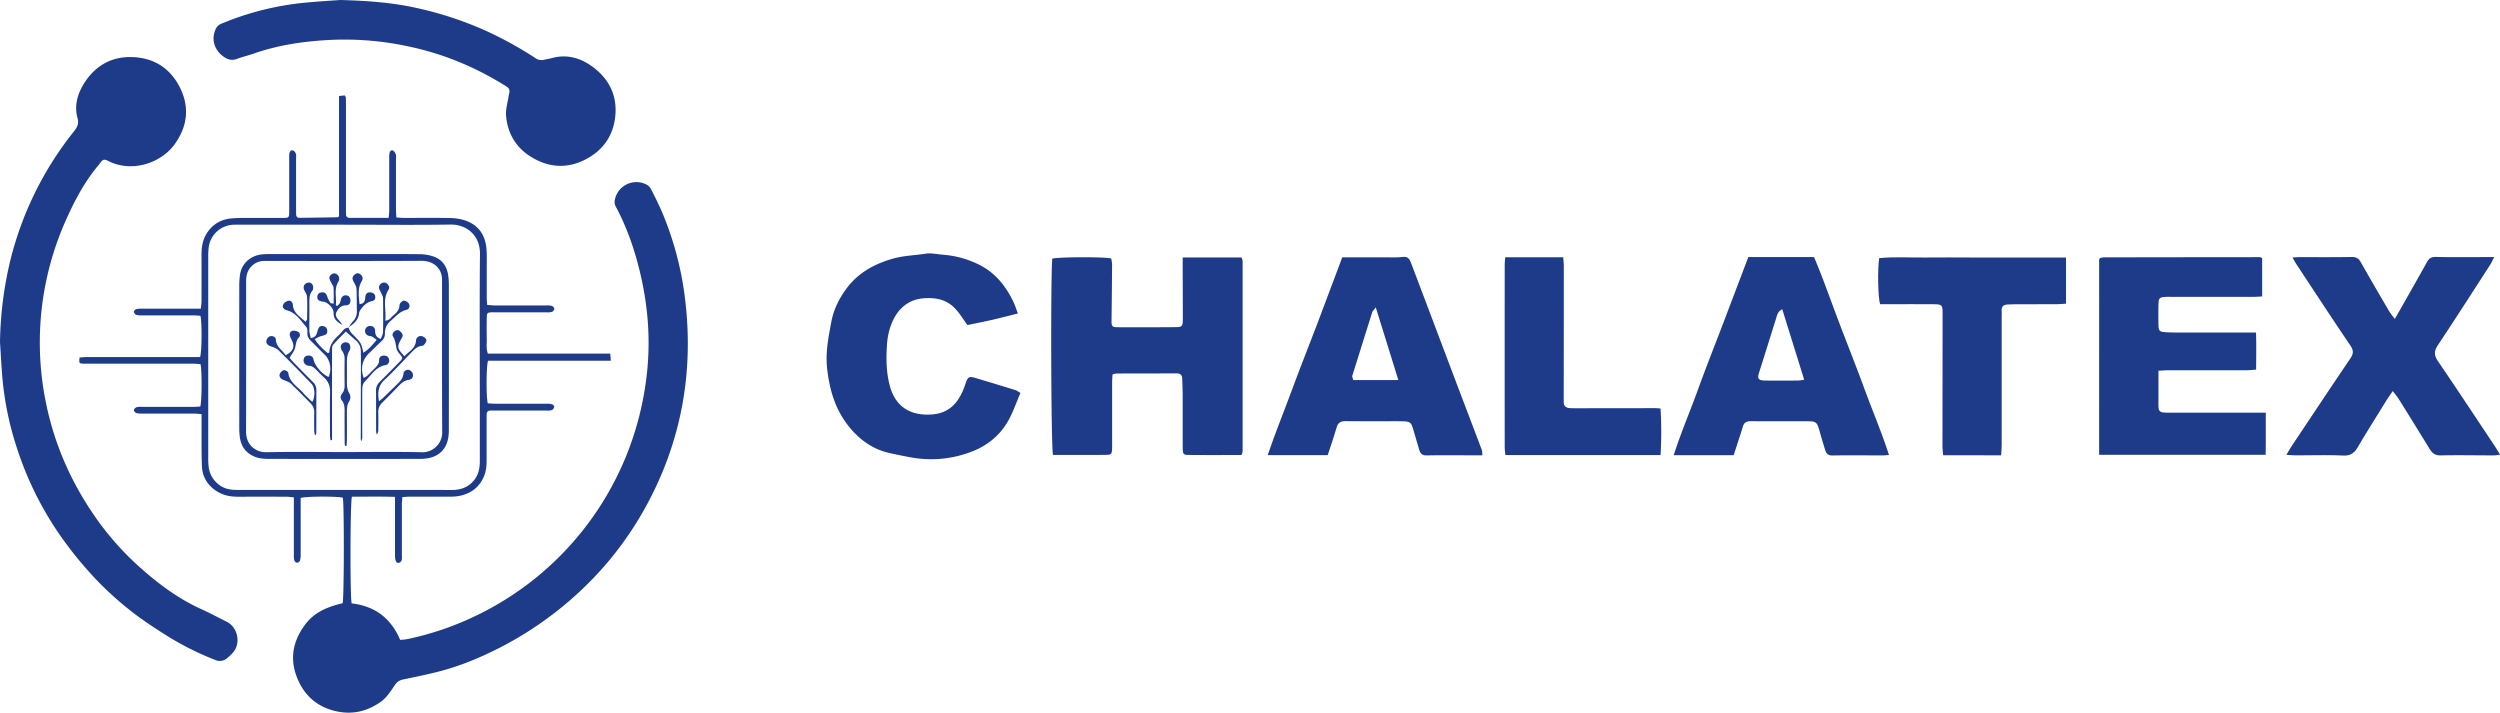
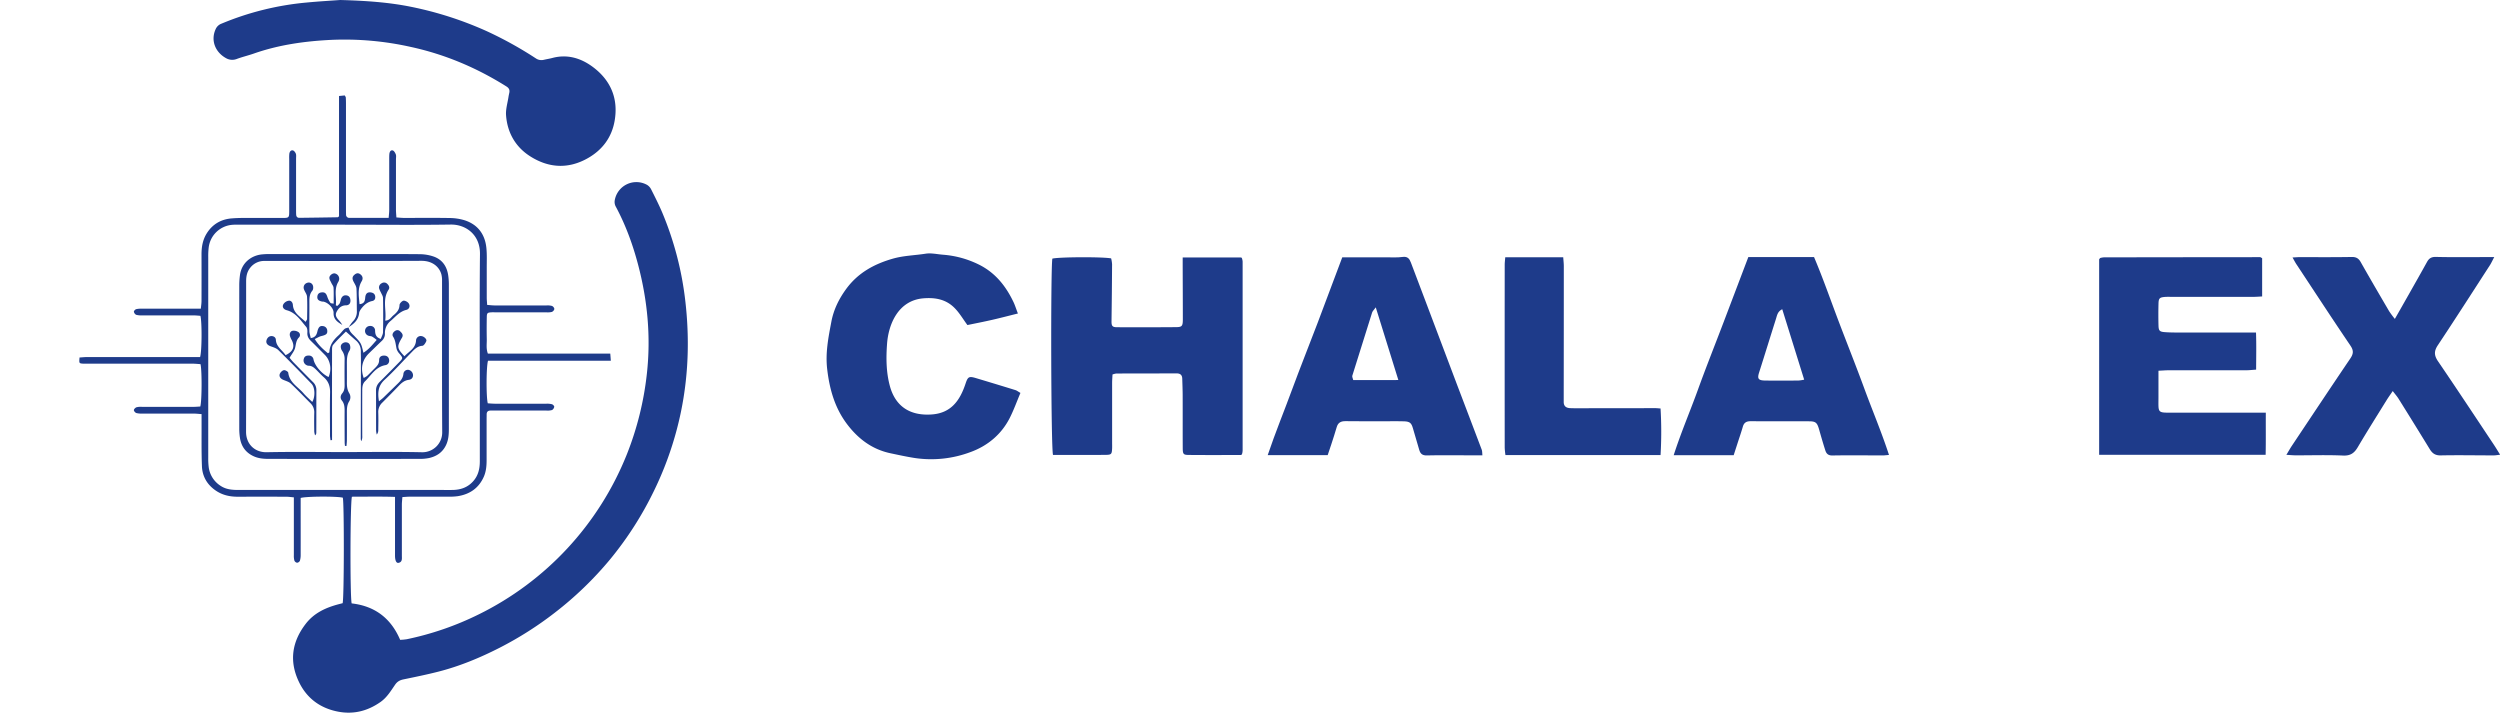
<svg xmlns="http://www.w3.org/2000/svg" viewBox="0 0 2409.99 687.07">
  <defs>
    <style>.cls-1{fill:#1e3b8a;}</style>
  </defs>
  <g id="Layer_2" data-name="Layer 2">
    <g id="Layer_1-2" data-name="Layer 1">
      <path class="cls-1" d="M1140.11,248.22h56.42a1.4,1.4,0,0,1,.36.3,1.62,1.62,0,0,1,.42.66,13.94,13.94,0,0,1,.58,3q0,90.95,0,181.9a14.73,14.73,0,0,1-.42,3.09,6.39,6.39,0,0,1-.85,1.46c-16.85,0-33.77.11-50.69-.06-5.25-.05-5.75-.81-5.78-7-.09-16.47,0-32.93-.06-49.4,0-5.74-.23-11.48-.41-17.23-.11-3.55-2-5-5.55-5-19.35.09-38.71.07-58.06.13a18.61,18.61,0,0,0-3.62.93c-.13,2.84-.37,5.62-.37,8.41q0,28.62,0,57.24c0,1.83.07,3.66,0,5.49-.27,5.73-.67,6.3-6.43,6.35-13.6.14-27.2.07-40.8.09h-9.74c-2-6.57-2.35-181.56-.62-189.26,5.7-1.59,47.76-1.86,56.65-.24a32.15,32.15,0,0,1,.9,5.67q-.16,27.42-.54,54.84c-.06,4.51.73,5.83,5.15,5.85q28.63.15,57.28-.08c5.53-.05,6.31-1.14,6.32-7.46,0-16.46-.09-32.93-.14-49.39C1140.1,255.53,1140.11,252.47,1140.11,248.22Z" />
      <path class="cls-1" d="M2180.7,248.9v36.88c-2.94.14-5.71.39-8.48.39q-39.22,0-78.44,0c-2.36,0-4.72-.11-7.06.09-4.84.43-5.8,1.34-5.93,6.38-.18,7.05-.19,14.12,0,21.17.12,4.95,1.07,6,6,6.36,4.68.37,9.4.38,14.11.39q32.16.06,64.32,0h9.57c.43,12.18.15,23.51.12,35.75-3.55.24-6.55.61-9.56.62-24.84,0-49.68,0-74.52,0-3.05,0-6.1.27-10.07.45,0,9,0,17.32,0,25.61,0,15.73-1.49,14.8,14.85,14.82q39.61,0,79.23,0h9.4c-.09,14.09.13,27.22-.16,40.58h-160.5V250a8.61,8.61,0,0,1,.84-1.09,1.54,1.54,0,0,1,.69-.34,17.07,17.07,0,0,1,3.06-.48q75.3-.13,150.59-.19C2179.18,247.88,2179.63,248.34,2180.7,248.9Z" />
      <path class="cls-1" d="M2210,248.22c3.19-.17,4.94-.34,6.69-.34,16.74,0,33.48.15,50.21-.16,4.28-.08,6.71,1.22,8.78,4.86,9,15.89,18.23,31.69,27.46,47.46a90.67,90.67,0,0,0,5.49,7.39c5.15-9.06,9.64-16.93,14.1-24.81,5.65-10,11.34-20,16.88-30.05,1.94-3.52,4.2-5,8.64-4.9,16.73.41,33.47.16,50.2.16h6c-1.72,3.22-2.72,5.49-4,7.54-16.74,25.88-33.37,51.83-50.43,77.5-3.79,5.7-3.55,9.86.23,15.41,18.09,26.55,35.79,53.36,53.6,80.09,2,3,3.8,6,6.27,10-2.87.3-4.54.63-6.22.63-17,0-34-.35-51,0-5.29.13-8.11-1.94-10.61-6q-14.93-24.39-30.1-48.63c-1.42-2.28-3.24-4.31-5.59-7.4-2.45,3.62-4.25,6.09-5.85,8.68-9.34,15.1-18.83,30.12-27.85,45.41-3.38,5.73-7.08,8.42-14.23,8.09-15.13-.7-30.32-.18-45.49-.21-2.52,0-5-.25-9.11-.48,2.21-3.67,3.66-6.28,5.31-8.76,18.7-28,37.33-56.12,56.24-84,3.07-4.53,3.47-7.68.2-12.5-17.44-25.73-34.44-51.76-51.57-77.7C2212.87,253.56,2211.83,251.5,2210,248.22Z" />
      <path class="cls-1" d="M1685.37,247.84h63.37c8.62,20.33,16,41.62,24,62.68,8.12,21.41,16.63,42.67,24.51,64.17,7.74,21.1,16.55,41.83,23.73,63.88-2.89.23-4.39.45-5.89.45-16.2,0-32.41-.25-48.6.06-4.06.08-5.86-1.68-6.87-4.84-2.15-6.68-4.09-13.42-6-20.17-1.89-6.58-3.19-7.91-9.63-7.94-18.81-.09-37.63,0-56.44-.08-4,0-6.33,1.34-7.46,5.25-1.58,5.49-3.47,10.88-5.22,16.32-1.19,3.69-2.39,7.38-3.61,11.17h-57.83c7.09-22.05,16-42.71,23.6-63.79,7.71-21.29,16.11-42.33,24.16-63.5S1677.27,269.2,1685.37,247.84ZM1739.22,366l-21.14-67.91c-4.66,2.27-5,6.14-6.11,9.48-5.42,17.07-10.66,34.19-16.11,51.26-2,6.18-1,7.94,5.85,8,10.69.16,21.38.09,32.07,0A41.1,41.1,0,0,0,1739.22,366Z" />
      <path class="cls-1" d="M1293.94,248.07c15,0,29.06,0,43.16,0,5,0,10,.31,14.88-.37s6.69,1.61,8.11,5.39q6.89,18.28,13.84,36.56,15.32,40.56,30.63,81.13c7.93,21,16,41.86,23.85,62.81.52,1.36.36,3,.61,5.35h-10.35c-14.38,0-28.77-.28-43.15.08-4.38.12-6.27-1.62-7.35-5.24q-3.12-10.47-6.14-21c-1.43-4.95-2.93-6.38-8.25-6.62s-10.46-.07-15.7-.08c-13.6,0-27.2.12-40.8-.09-4.57-.07-7.44,1.33-8.74,5.9-1.56,5.5-3.4,10.93-5.15,16.38-1.11,3.44-2.3,6.87-3.51,10.5h-57.82c7.4-21.94,16-42.75,23.72-63.82,7.84-21.26,16.28-42.3,24.33-63.48S1286,269.13,1293.94,248.07ZM1348,366.35c-7.34-23.6-14.34-46.13-21.77-70.06-1.87,2.58-3.1,3.64-3.52,5q-9.68,30.4-19.09,60.9c-.32,1.05.48,2.44.88,4.2Z" />
      <path class="cls-1" d="M981.25,302.21c-8.89,2.21-16.83,4.3-24.84,6.13s-16.12,3.42-23.82,5c-4.25-5.7-7.89-12.15-13-17.05-8-7.69-17.91-9.63-29.35-8.71-24.35,1.94-33.81,25-35.13,44-1,13.57-.87,27.2,2.7,40.46,5.23,19.41,19.17,29.08,40.64,27.47,18.59-1.39,27-13.68,32.28-29.51,2.26-6.84,3.27-7.54,10.1-5.5q19.06,5.69,38.07,11.57c1.42.44,2.66,1.48,4.8,2.71-3.47,8.2-6.41,16.47-10.36,24.23-8.06,15.81-21.3,26.72-37.49,32.68a107.61,107.61,0,0,1-54.59,5.74c-7.67-1.22-15.28-2.89-22.89-4.5-17.4-3.69-30.7-13.6-41.35-27.45-12.17-15.82-17.33-34.05-19.62-53.64-1.83-15.62,1.14-30.48,4-45.57,2.22-11.84,7.34-22.18,14.33-31.72,11.26-15.39,26.71-23.95,44.89-29.18,10.47-3,21.11-3.14,31.62-4.8,5.52-.87,11.41.59,17.13,1a93.6,93.6,0,0,1,33,8.86c16.75,7.88,27.4,21.26,35,37.55C978.63,294.83,979.57,297.8,981.25,302.21Z" />
-       <path class="cls-1" d="M1873.18,438.84c-.26-3.21-.65-5.76-.65-8.3q0-64.28.12-128.55c0-7.79-.48-8.64-8.21-8.72-14.64-.16-29.29,0-43.93,0h-8.13c-2-6.38-2.5-34.09-.85-44.41,14.78-1.52,29.85-.41,44.86-.62s29.81,0,44.71,0h90.53v44.49c-3.15.19-5.92.51-8.7.52-13.86.06-27.72,0-41.57.07-2.09,0-4.19.08-6.27.22-3.68.27-5.81,2-5.49,6,.14,1.82,0,3.66,0,5.49q0,62.31,0,124.63c0,3-.33,6.05-.52,9.28Z" />
      <path class="cls-1" d="M1600.77,393.79a384.63,384.63,0,0,1,0,44.92H1451.25a66.87,66.87,0,0,1-.72-7.17q-.08-88.17,0-176.33c0-2.29.33-4.58.53-7.23h55.88c.21,3.11.56,5.88.56,8.64q0,62.31-.09,124.61c0,2.09,0,4.18,0,6.27,0,3.91,2.18,5.67,5.82,5.92,2.08.14,4.18.13,6.27.12q38,0,76.07-.09C1597.05,393.45,1598.57,393.64,1600.77,393.79Z" />
      <path class="cls-1" d="M339,581.67c22.34,2.57,37.82,14.22,46.75,35.14a54.54,54.54,0,0,0,6.41-.61,287.84,287.84,0,0,0,69-23.77,293.2,293.2,0,0,0,143-154.14A297.9,297.9,0,0,0,623.6,360.1c3.93-35.55.61-70.59-8.52-105.11-5.16-19.55-12.07-38.42-21.71-56.27a9.54,9.54,0,0,1-.76-5.67,21.17,21.17,0,0,1,31-14.91,10.58,10.58,0,0,1,4,4.22c3.77,7.48,7.59,15,10.84,22.67a311.06,311.06,0,0,1,22.3,86.11c4.66,41.25,2.39,82.17-8.2,122.43a322.42,322.42,0,0,1-21.77,58.87,330.4,330.4,0,0,1-42.82,67A334.28,334.28,0,0,1,535,590.5a338,338,0,0,1-53.49,34c-18.87,9.63-38.45,17.75-59.06,23-11,2.81-22.17,5.08-33.3,7.38-3.51.72-6.08,2-8.24,5.14-4.16,6-7.83,12.31-14.2,16.76-12.32,8.61-25.65,12-40.28,9.34C308.9,682.9,295.62,673.22,288,657c-9.32-19.72-6.58-38.33,6.67-55.57,8.24-10.73,19.71-15.83,32.31-19.1l3.33-.86c1.44-5.26,1.53-96.37.17-101.71-5.1-1.41-34.66-1.41-40.63.25v6.77c0,16,.05,32,0,48a19.16,19.16,0,0,1-.77,5.85,3.47,3.47,0,0,1-2.68,1.85,3.54,3.54,0,0,1-2.59-2,17.64,17.64,0,0,1-.54-5.3q0-24.28,0-48.56v-7.18c-2.86-.24-5.16-.6-7.46-.6q-23.39-.06-46.79,0c-7.57,0-14.63-1.57-21-5.91-8.34-5.69-13-13.68-13.36-23.56-.54-14.17-.28-28.37-.35-42.55,0-2.35,0-4.7,0-7.61-3.08-.22-5.4-.52-7.73-.52-16.4,0-32.8,0-49.2,0a20.43,20.43,0,0,1-5.92-.51c-1.06-.33-2.45-1.91-2.4-2.86s1.5-2.39,2.61-2.74a17.9,17.9,0,0,1,5.35-.37q24.6,0,49.2,0c2.34,0,4.69-.22,6.85-.32,1.56-5.16,1.72-34.49.22-40.86-2.53-.15-5.25-.45-8-.46q-50.4,0-100.79,0c-1.4,0-2.81.06-4.2,0-4.08-.24-4.11-.32-3.63-5.94,2.4-.15,4.91-.43,7.42-.43q50.69,0,101.39,0h7.39c1.77-5.3,1.94-33.55.34-39.76-2.15-.14-4.49-.41-6.82-.42-16.4,0-32.8,0-49.2,0a19.39,19.39,0,0,1-5.92-.54,4.24,4.24,0,0,1-2.2-3c-.09-.74,1.25-2.16,2.2-2.44a19.65,19.65,0,0,1,5.33-.46q24.6,0,49.2,0h7.8c.26-2.8.65-5.09.66-7.38q.06-22.49,0-45c0-7.12,1.13-13.91,4.94-20.07,5.56-9,13.91-13.78,24.18-14.6,8.94-.71,18-.36,27-.42,7.2,0,14.4,0,21.6,0,6.64,0,6.81-.18,6.82-6.64,0-16.79,0-33.58,0-50.37a38.22,38.22,0,0,1,.11-4.79c.25-1.93,1.36-3.74,3.4-3.33,1.17.23,2.43,1.93,2.9,3.23s.2,3.16.2,4.76q0,24.59,0,49.16c0,1.6,0,3.2.1,4.79.09,1.87,1.07,3.08,3,3.06q18.54-.21,37.08-.54c.16,0,.32-.23,1.22-.9v-116l5.53-.55c.51,1,1,1.46,1,2,.13,2,.17,4,.17,6q0,50.65,0,101.32c0,1.8,0,3.6.09,5.4a3.08,3.08,0,0,0,3.4,3.32c12.36,0,24.72,0,37.67,0,.22-2.95.53-5.27.54-7.59,0-16.39,0-32.78,0-49.17,0-1.59,0-3.2.14-4.78.19-2,1.17-4,3.19-3.49,1.25.28,2.44,2.31,3,3.8s.17,3.16.17,4.76q0,24.27,0,48.56c0,2.34.25,4.67.41,7.5,2.81.18,5.14.45,7.47.46,14.6,0,29.2-.18,43.8.09a50.47,50.47,0,0,1,14.68,2.23c12.66,4.18,19.47,13.53,20.8,26.6.66,6.53.32,13.17.35,19.76,0,9.4,0,18.79,0,28.18,0,2.15.24,4.3.4,7,2.7.19,5,.5,7.32.51,16.6,0,33.2,0,49.8,0a16.15,16.15,0,0,1,5.32.46,4,4,0,0,1,2.35,2.93,4.13,4.13,0,0,1-2.48,2.88,17.54,17.54,0,0,1-5.35.35q-24.29,0-48.59,0c-1.4,0-2.81-.06-4.2,0-3.93.25-4.46.65-4.53,4.67-.13,7.19-.15,14.39,0,21.58.08,4.32-.76,8.74,1.05,13.56h118c.18,2.37.32,4.17.53,6.84H470.46c-1.76,5.55-1.86,35-.24,41.07,2.13.12,4.47.37,6.8.38,16.6,0,33.2,0,49.79,0a18.37,18.37,0,0,1,5.31.52c.94.29,2.25,1.7,2.16,2.46a4.39,4.39,0,0,1-2.14,3.13,15.28,15.28,0,0,1-5.31.5q-24.6,0-49.19,0c-1.6,0-3.2,0-4.8,0-2.45,0-3.7,1.2-3.7,3.67,0,1.6-.05,3.2-.05,4.8q0,19.49,0,39c0,5.62-.41,11.17-2.73,16.4-4.89,11-13.62,16.89-25.27,18.69a61,61,0,0,1-9,.46c-12.4,0-24.8,0-37.2,0-2.16,0-4.31.23-7,.38-.19,2.72-.49,5-.49,7.35,0,16.38,0,32.77,0,49.16,0,2.74.62,6-3.09,6.88-2.22.54-3.52-2.14-3.52-7.1q0-24.29,0-48.56V479c-14.44-.48-28.11-.17-41.53-.18C337.57,484.08,337.35,574.74,339,581.67Zm-7.28-365.06H230.32c-2,0-4-.08-6,.08a24.92,24.92,0,0,0-23.16,22.12,70.62,70.62,0,0,0-.42,9q0,96.82,0,193.65a66.74,66.74,0,0,0,.4,8.37,25.09,25.09,0,0,0,11.7,18.63c5.32,3.48,11.23,3.86,17.26,3.86H424.48c4,0,8,.05,12,0,7.69-.18,14.37-2.43,19.72-8.46,5-5.67,6.35-12.22,6.34-19.4q0-29.67,0-59.35c0-46.77-.34-93.53.15-140.29.19-18.47-13.5-28.59-28.37-28.34C400.11,217,365.91,216.61,331.71,216.61Z" />
-       <path class="cls-1" d="M0,329.72A359.94,359.94,0,0,1,10,250.8,322.72,322.72,0,0,1,71.29,126.65c3-3.73,4.94-7.36,3.49-12.55C71.12,101,75.19,89,82.37,78.36,92.47,63.38,107.09,55,125.29,55c21.58,0,38.18,9.73,48,29.08,9.75,19.19,7.5,37.85-5.1,55.23-11.64,16.05-37.5,27.13-61.21,17.14-2.32-1-5-2.93-7-2.41s-3.59,3.46-5.24,5.43c-13.73,16.38-23.46,35.14-32,54.54A289,289,0,0,0,45,391.63c8.07,37.6,23.25,72.07,44.82,103.81a278,278,0,0,0,45.33,51.72c17.94,16,37.16,30.25,59.27,40.22,8.19,3.7,16.13,8,24.18,12,10.43,5.2,13.76,20.18,6.38,29.25a41.82,41.82,0,0,1-6.5,6.18,10.38,10.38,0,0,1-10.77,1.47,282.79,282.79,0,0,1-45.54-22.63c-11.66-7.3-23.25-14.83-34.13-23.22a312.35,312.35,0,0,1-44.46-41.75A364.27,364.27,0,0,1,56,513.24a320.09,320.09,0,0,1-40.13-82.71A301.64,301.64,0,0,1,2.36,365C1.35,353.25.77,341.47,0,329.72Z" />
      <path class="cls-1" d="M328,0c25.21.72,46.7,2.23,67.94,6.5a342,342,0,0,1,72.82,23.34,367.28,367.28,0,0,1,47.63,26.32,9.55,9.55,0,0,0,7.87,1.5c2.72-.65,5.5-1.06,8.2-1.78,14.75-3.93,28,.32,39.47,9,17,12.86,24.26,30.46,20.56,51.64-2.76,15.76-11.58,27.79-25.55,35.8-19,10.91-38.12,9.76-56.11-1.81-14-9-21.79-22.75-23-39.44-.42-5.82,1.48-11.8,2.36-17.71.2-1.38.54-2.73.81-4.1.52-2.69-.47-4.45-2.84-5.93-28.5-17.91-59-30.86-92-38.05a291.47,291.47,0,0,0-76.76-6.85c-25.42,1.24-50.49,4.71-74.67,13.18-5.46,1.91-11.14,3.23-16.55,5.25A12,12,0,0,1,217.78,56c-10.16-5.64-15-17-9.81-28.08a9.82,9.82,0,0,1,5.5-5.1A277.67,277.67,0,0,1,295.72,2.43C307.64,1.29,319.61.62,328,0Z" />
      <path class="cls-1" d="M332,244.93c24.2,0,48.4-.12,72.59.1A42.21,42.21,0,0,1,418,247.3c8.5,3,12.92,9.66,14.11,18.46a63,63,0,0,1,.59,8.35q.06,69.54,0,139.08c0,5.41-.3,10.73-2.68,15.79-3.35,7.13-9.16,10.93-16.51,12.58a44.58,44.58,0,0,1-9.53.81q-72.28.06-144.58,0c-5.22,0-10.34-.38-15.2-2.69-7.49-3.56-11.64-9.5-12.88-17.54a59.49,59.49,0,0,1-.67-8.94q-.06-69.54,0-139.09a75.26,75.26,0,0,1,.6-8.34c1.33-12,10.52-19.31,20.94-20.5a69.63,69.63,0,0,1,7.78-.36Q296,244.91,332,244.93Zm-.58,190.86c25.19,0,50.38-.4,75.55.18a19.07,19.07,0,0,0,19.32-19c-.29-48.74-.13-97.48-.17-146.21a22.82,22.82,0,0,0-.69-6.51c-2.08-6.94-8.38-12.88-19.33-12.82-49.57.26-99.14.12-148.71.12-1,0-2,0-3,0a17,17,0,0,0-13,6.34c-3.31,4-4.12,8.53-4.12,13.42,0,48.34.07,96.68-.07,145,0,12,8.6,19.88,19.89,19.63C281.83,435.41,306.63,435.79,331.41,435.79Z" />
      <path class="cls-1" d="M335.88,315.51a26.08,26.08,0,0,0,1.87,4.24,24.41,24.41,0,0,0,3.23,3.53c7.19,7.42,7.19,7.42,9.34,16.77,5.15-3.18,8.6-7.55,12.82-12.36a38.18,38.18,0,0,0-4.39-3.2c-1-.55-2.35-.42-3.47-.83A4.81,4.81,0,0,1,352,318a4.76,4.76,0,0,1,4.8-3.77,4.43,4.43,0,0,1,4.79,4.3c.08,3.7.76,6.68,5.49,8.21.78-2.26,2.11-4.37,2.15-6.52.23-11,.21-22,0-32.95,0-1.83-1.33-3.65-2.09-5.45a21.26,21.26,0,0,1-1.67-3.77,4.48,4.48,0,0,1,2.49-5,4.21,4.21,0,0,1,5.48.72c1.53,1.5,2.47,3.48,1.19,5.41-6.27,9.45-1.87,19.74-3.29,29.9,4.28-.11,5.62-3.23,7.78-5,3.1-2.54,5.85-5.26,6-9.89,0-1.51,1.94-3.61,3.48-4.24,1.16-.47,3.48.56,4.62,1.63,2.57,2.4,1.91,6.29-1.53,7.14-6.51,1.6-10.34,6.56-15,10.55a14.82,14.82,0,0,0-5.63,12.08,9.15,9.15,0,0,1-3.15,7.39c-4.05,3.86-8,7.77-12.05,11.67-6.71,6.53-8.53,14.4-5.28,23.94a19.55,19.55,0,0,0,3.33-2c2.49-2.32,4.8-4.81,7.23-7.19s4.4-4.51,4.35-8.15c0-2.9,1.95-4.22,4.74-4.24,2.51,0,4.3,1.21,4.81,3.66.58,2.77-.89,5.11-3.41,5.54-9.49,1.64-13.69,9.74-19.72,15.57-2.8,2.71-2.68,6.55-2.69,10.15q-.06,21.29,0,42.56a9.23,9.23,0,0,1-1,5.1,11.59,11.59,0,0,1-.44-2.2q.06-38.65.15-77.31c0-2.39-.11-4.79-.11-7.19A13.14,13.14,0,0,0,343,328.11c-3-2.59-5.94-5.28-9.55-8.51-4,4-8.44,8.21-12.35,12.88-1.18,1.41-1,4.17-1,6.31q-.07,39.56,0,79.12v6.32l-1.51.16c-.16-1.56-.46-3.12-.47-4.68,0-13.79-.24-27.58.06-41.36.13-6.08-1.59-10.88-6.2-14.82-2.43-2.07-4.54-4.5-6.82-6.74s-4.3-4.22-7.65-4.21a4.6,4.6,0,0,1-2.25-.72,5,5,0,0,1-2.29-6.21c.67-2.3,2.55-2.95,4.7-2.88a4.36,4.36,0,0,1,4.56,3.84c1.39,6.23,8,13.78,14.52,16.85,3.14-7.34,1.78-15.9-3.45-21.21-4.49-4.56-9-9.1-13.57-13.57-2.25-2.2-3.64-4.55-3.44-7.9.12-1.91,0-4.41-1.16-5.71-5.4-6.24-9.87-13.64-18.68-16-3.75-1-4.94-4-2.61-6.71a7.35,7.35,0,0,1,4.91-2.52c2,0,3.43,1.79,3.59,4.13.57,8,7.1,11.27,12.27,16.35.78-1.47,1.43-2.13,1.44-2.8.08-7.18.33-14.38-.07-21.54-.13-2.41-2.12-4.66-2.94-7.09a4.69,4.69,0,0,1,3.09-6.24,4.19,4.19,0,0,1,5.45,2.46c.57,1.42.48,3.89-.42,5-2.86,3.41-2.95,7.23-2.91,11.28.06,9.19-.11,18.37,0,27.56,0,2.26.82,4.51,1.3,6.95,4.25-.56,5.6-3,6.33-6.05,1-4.44,2.53-6,5.46-5.49a4.54,4.54,0,0,1,4.14,4.41c.28,3.07-1.13,4.13-5.71,5.19-2,.46-3.79,1.69-6.34,2.87,3.62,6,8.14,9.93,12.69,13.7.8-.55,1.38-.76,1.39-1,.24-6.92,3.95-11.88,8.88-16.27,2.07-1.84,3.61-4.26,5.68-6.09,1-.89,2.65-1,4-1.5Z" />
      <path class="cls-1" d="M365.32,386.82c2-1.62,3.23-2.53,4.34-3.59q6-5.81,12-11.69c3.24-3.2,6.78-6.05,7.24-11.26a4.3,4.3,0,0,1,5.26-3.67,5.46,5.46,0,0,1,4,5.29c-.13,2.67-1.84,4-4.2,4.28-4.06.52-6.83,2.89-9.51,5.71-5.23,5.49-10.58,10.87-15.94,16.25a12.31,12.31,0,0,0-3.86,9.65c.21,5.58.06,11.18,0,16.77a6.6,6.6,0,0,1-1.45,4.35,22.4,22.4,0,0,1-.64-3.67c-.05-13,0-25.95-.08-38.93,0-3.52,1.43-6.05,3.8-8.41q9.33-9.3,18.53-18.74c3.84-3.94,3.72-4,.24-8.22a12.09,12.09,0,0,1-2.71-4.57c-.91-4-1-8.15-3.42-11.87-1.29-2-.05-4.27,2.08-5.58a3.7,3.7,0,0,1,4.89.65c1.7,1.59,3.06,3.24,1.75,5.73-.19.35-.4.69-.6,1-4.54,7.85-4.32,9.48,2.85,17.14,4.26-4.66,10.6-7.36,11.16-15.05a4.49,4.49,0,0,1,5.36-4.38c2.24.29,5.21,2.95,4.57,4.71s-2.41,4.54-3.83,4.63c-5,.31-7.82,3.61-10.86,6.72-8.51,8.72-16.64,17.84-25.58,26.09C364.58,371.86,363.91,378.24,365.32,386.82Z" />
      <path class="cls-1" d="M275.32,342.39c7.39-3.6,9.09-8.21,6-14.37a19.77,19.77,0,0,1-1.87-4.35c-.48-2.18.45-4.34,2.56-4.79a8.24,8.24,0,0,1,5.41,1.08,3.38,3.38,0,0,1,.85,5.25c-3,3-2.86,6.71-3.83,10.3-.83,3.1-3.17,5.8-5.28,9.41,1,1.15,2.26,2.84,3.73,4.35q9.21,9.44,18.54,18.78A10.5,10.5,0,0,1,305,376c-.09,13.79,0,27.58-.09,41.37a3,3,0,0,1-1.2,2.28,19.1,19.1,0,0,1-.77-3.66c-.09-6-.16-12,0-18a12,12,0,0,0-3.55-9.2c-6.36-6.36-12.53-12.92-19.09-19.06-1.92-1.79-4.85-2.52-7.37-3.63-2.85-1.26-4.29-3.6-3-6.1.72-1.41,2.43-3,3.82-3.16s4,1.41,4.13,2.45c1.13,9.44,9.29,13.53,14.62,19.73,2.58,3,5.62,5.6,8.53,8.46,3-5,2.66-14-.71-17.53-10.56-10.92-21.16-21.81-32-32.47-1.84-1.82-4.72-2.72-7.27-3.62-2.3-.8-4.13-2.06-4.33-4.39a6.1,6.1,0,0,1,1.74-4.16c2.46-2.52,7.28-1.3,7.46,2.13C266.28,334.37,272,337.34,275.32,342.39Z" />
      <path class="cls-1" d="M321.64,292.75c0-5.45.18-10.43-.1-15.38-.09-1.61-1.45-3.12-2.16-4.71s-1.81-3.17-1.86-4.78c-.08-2.26,2.84-4.5,4.93-4.36A5.3,5.3,0,0,1,327,269a7,7,0,0,1-.92,2.81c-4.36,7.3-1.43,15-2.35,22.55l1.37.56a12.33,12.33,0,0,0,2.44-2.58,30,30,0,0,0,1.17-4c.9-2.54,2.64-4.06,5.46-3.56,2.58.45,3.56,2.42,3.66,4.8.12,2.86-1.36,4.65-4.22,4.76a9.08,9.08,0,0,0-7.64,3.91c-3,4.1-3,6.31.31,10.07a25.35,25.35,0,0,1,3.72,4.95c-4.41-2.72-8.65-5.3-8.43-11.65.16-4.58-5.21-9.9-9.73-10.83-.39-.08-.81,0-1.2-.06-3.6-.69-5-2.16-4.71-4.89s1.94-3.83,4.44-4c2.93-.19,4.15,1.08,5.24,4.49a22.67,22.67,0,0,0,2.92,5.63C318.86,292.5,320.18,292.41,321.64,292.75Z" />
      <path class="cls-1" d="M332.53,429.86c-.1-1.17-.26-2.33-.27-3.5-.05-10-.11-20-.06-29.94,0-3.65-.1-7.15-2.54-10.21-1.87-2.35-1.57-4.88.32-7.11s2.25-5,2.22-7.85c-.07-8.18-.09-16.37,0-24.55a13.32,13.32,0,0,0-2.36-8.44,7.24,7.24,0,0,1-1.33-4.36c.16-2.4,2.83-4.16,5.22-3.91,2.68.27,3.79,2.08,3.94,4.48a6,6,0,0,1-.68,3.45c-2.75,4.32-2.63,9.09-2.59,13.9,0,5.59.07,11.18,0,16.77-.05,3.64.28,7.11,2.22,10.37a7.43,7.43,0,0,1-.05,8c-2,3.24-2.21,6.74-2.18,10.38q.08,13.47,0,26.95c0,1.86-.23,3.72-.36,5.58Z" />
      <path class="cls-1" d="M336,315.64a50.41,50.41,0,0,1,4.07-5.68,13.23,13.23,0,0,0,3.95-9.65c-.15-7.37,0-14.76-.38-22.11-.12-2.19-1.58-4.37-2.67-6.43-1.61-3-1.52-5,.72-6.91,1.65-1.43,3.42-2,5.43-.61,2.27,1.53,3.26,4,1.57,6.83-4.25,7.13-2.72,14.44-2.11,22.14,4.52-.44,5.21-3,5.48-6.23.34-4.11,2.25-5.63,5.65-5.07,2.21.36,3.7,1.54,4,3.82s-.58,4-3,4.47c-4.14.86-7.22,3.35-9.77,6.48-1.22,1.5-2.55,3.36-2.74,5.17-.72,6.75-5.15,10.43-10.34,13.65Z" />
    </g>
  </g>
</svg>